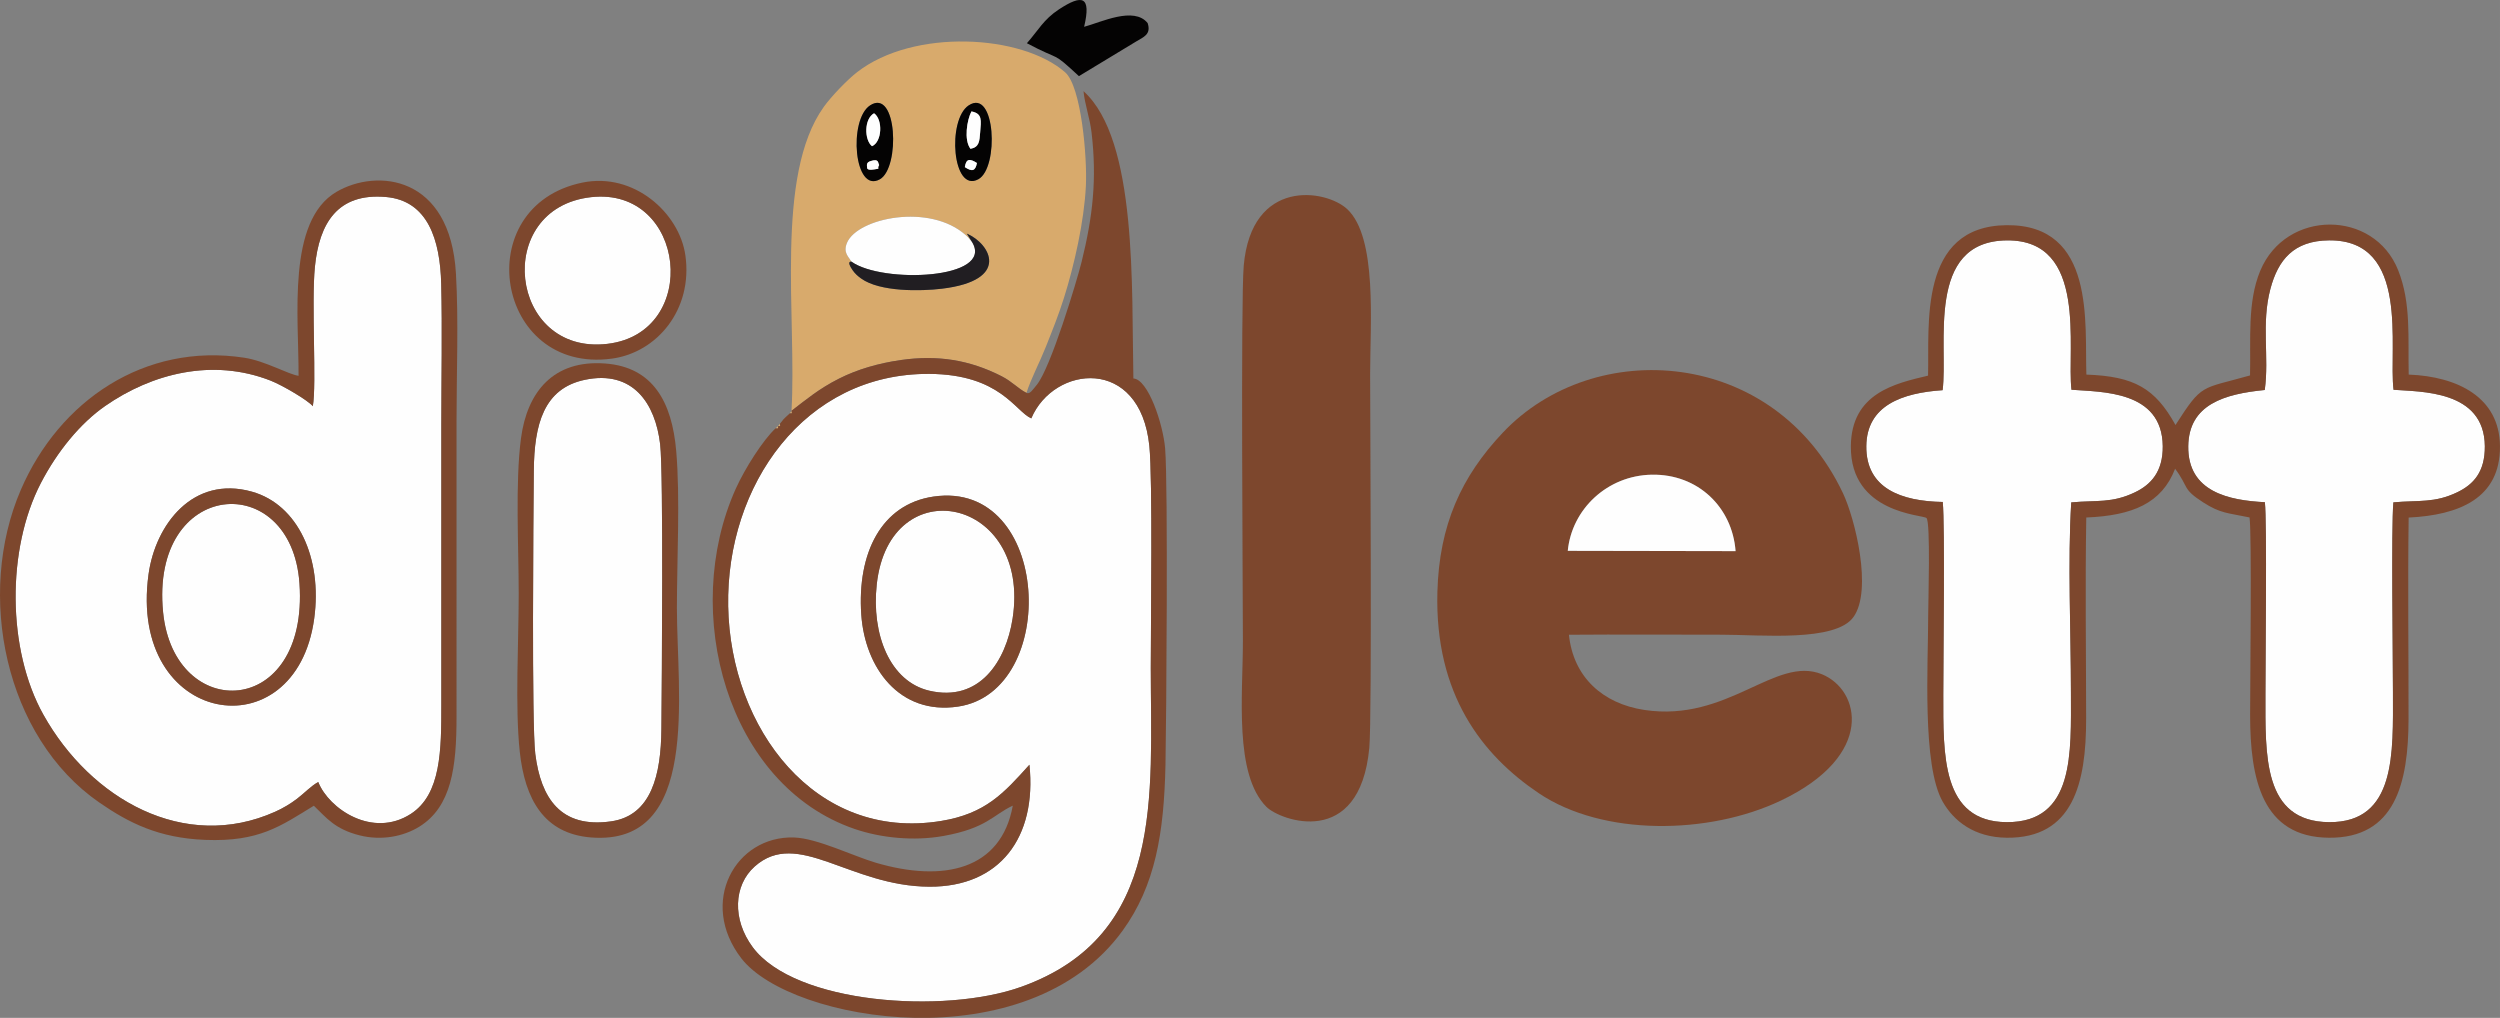
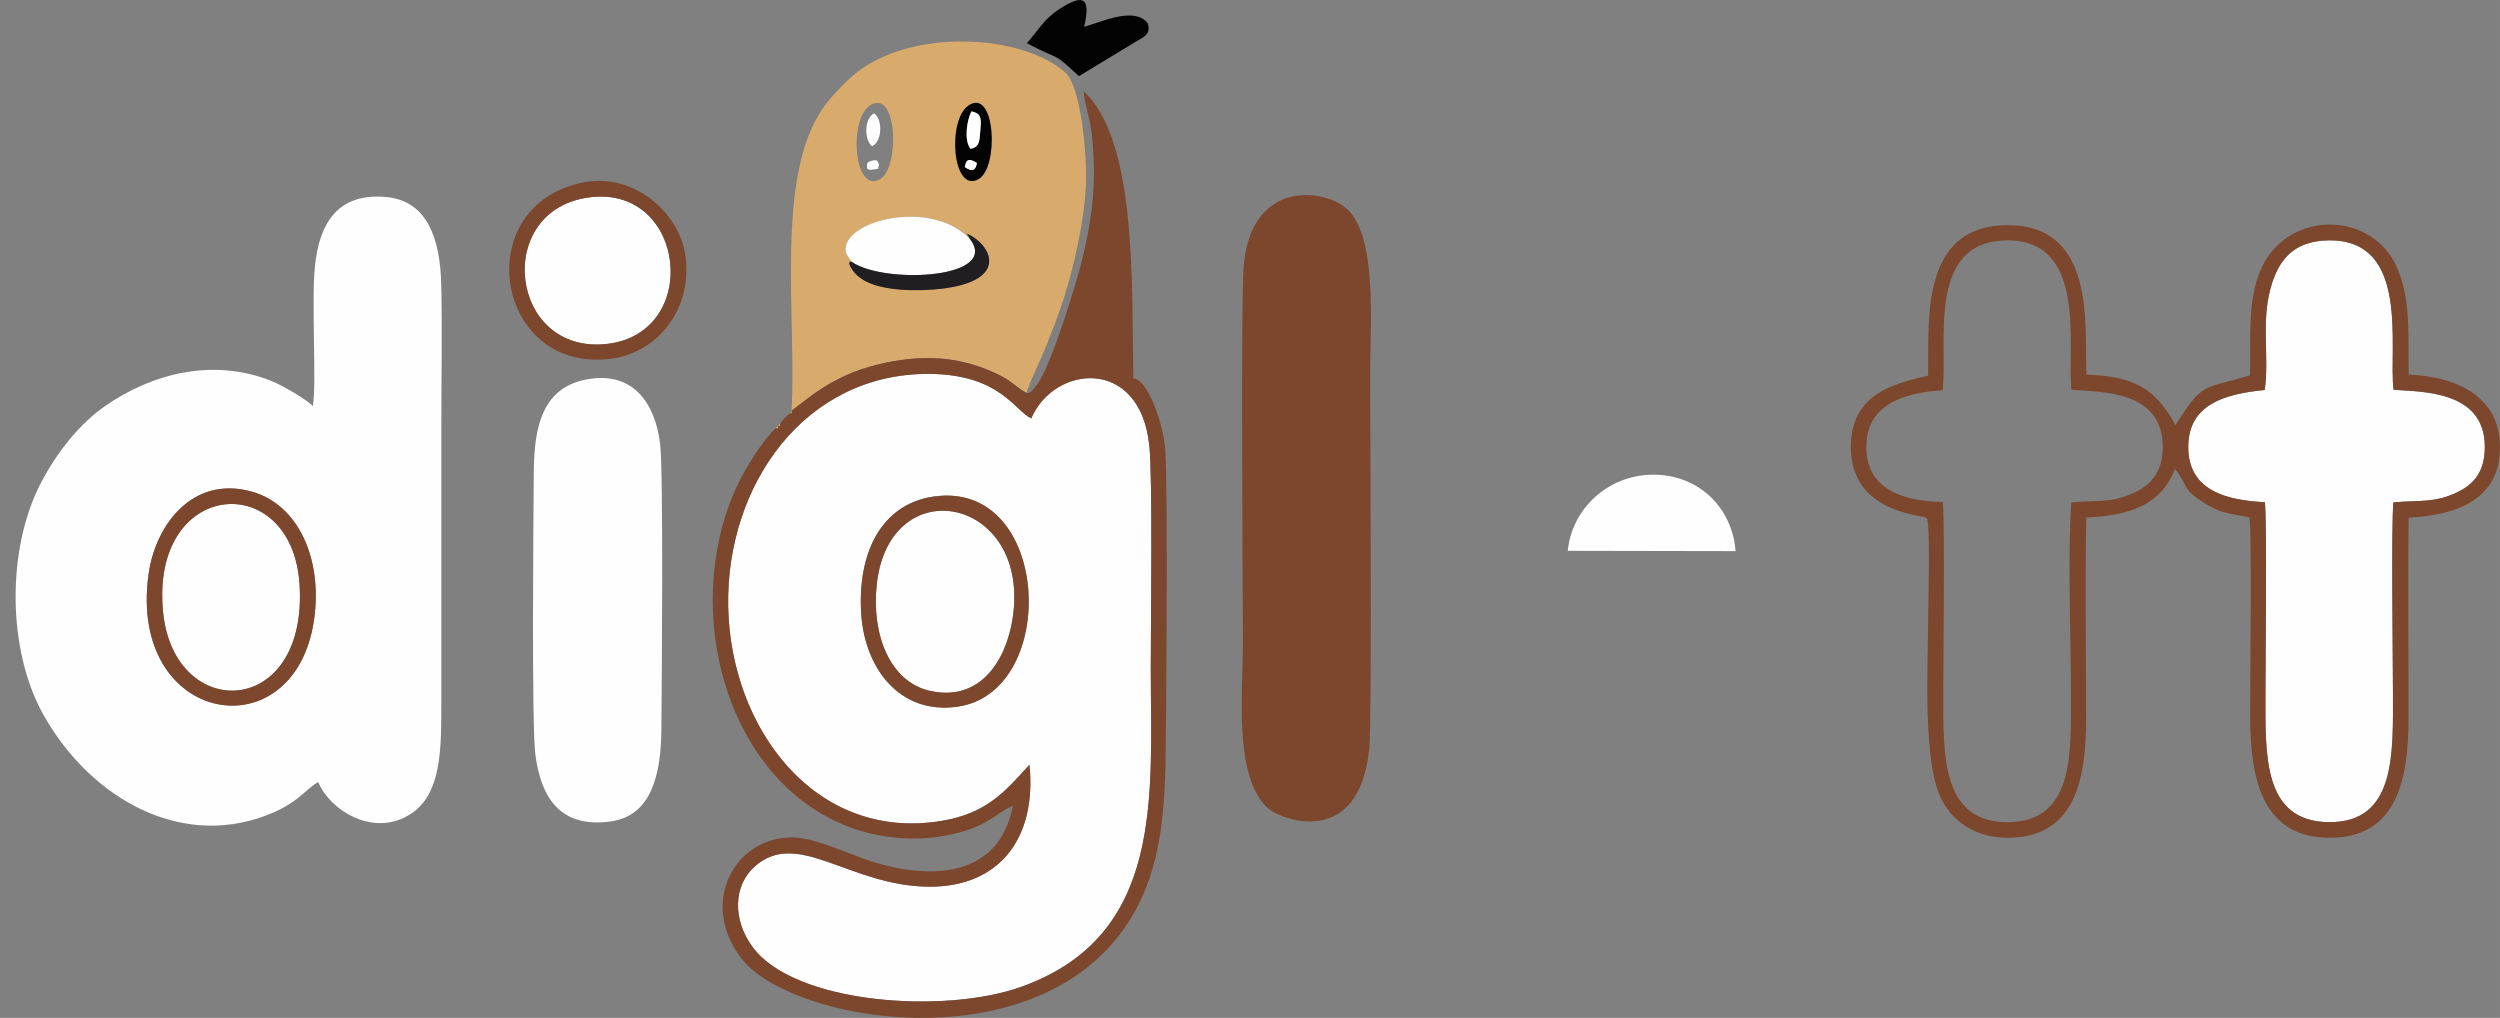
<svg xmlns="http://www.w3.org/2000/svg" xml:space="preserve" width="294.382mm" height="119.858mm" style="shape-rendering:geometricPrecision; text-rendering:geometricPrecision; image-rendering:optimizeQuality; fill-rule:evenodd; clip-rule:evenodd" viewBox="0 0 25693.29 10461.1">
  <rect x="0" y="0" width="25693.29" height="10461.1" fill="#808080" stroke="none" />
  <defs>
    <style type="text/css"> .fil3 {fill:#040303} .fil4 {fill:#211E22} .fil1 {fill:#7D472D} .fil2 {fill:#D8AA6C} .fil0 {fill:#FEFEFE} </style>
  </defs>
  <g id="Layer_x0020_1">
    <g id="_2260085005376">
      <path class="fil0" d="M9593.35 5103.59c1210.78,-177.31 1303.6,2001.89 252.84,2158.21 -602.79,89.67 -957.31,-399.55 -994.65,-946.09 -43.07,-630.39 205.36,-1133.56 741.81,-1212.12zm986.51 2755.7c77.08,748.7 -305.2,1256.43 -1027.43,1253.6 -820.28,-3.2 -1353.78,-602.28 -1796.4,-207.41 -217.25,193.82 -231.9,543.17 -20.55,828.54 434.08,586.15 1968.49,689.94 2756.34,409.39 1483.57,-528.29 1335.03,-1972.36 1335.03,-3280.12 0,-458.06 20.2,-1939.01 -14.61,-2280.16 -94.43,-925.55 -981.25,-831.43 -1213.29,-283.24 -166.27,-72.86 -318.89,-452.27 -1046.48,-457.32 -1285.45,-8.93 -2090.82,1146.42 -2068.67,2388.07 22.33,1253.11 892.46,2418.3 2187.42,2206.84 458.62,-74.89 646.21,-286.85 908.65,-578.19z" />
      <path class="fil0" d="M3229.11 6357.13c-189.67,1387.57 -1918.15,1104.98 -1702.43,-456.05 70.06,-506.97 454.6,-1019 1062.7,-848.04 473.03,132.99 724.56,683.49 639.73,1304.08zm-14.17 -2182.49c-50.13,-61.12 -312.98,-215.49 -433.54,-262.74 -597.19,-234.06 -1218.64,-73.71 -1699.38,259.71 -256.83,178.1 -493.05,467.2 -662.15,792.81 -352.19,678.15 -348.03,1711.34 25.76,2380.29 486.15,870.02 1450.36,1415.04 2382.28,997.8 82.58,-36.97 159.6,-83.53 224.82,-133.41 78.99,-60.42 144.15,-132.27 218.1,-171.97 108.81,276.25 558.77,580.36 950.52,328.07 313.04,-201.61 314.28,-660.33 314.25,-1122.29 -0.08,-963.1 -0.01,-1926.2 -0.01,-2889.3 0,-474.84 10.34,-961.27 -1.18,-1434.69 -11.05,-454.25 -137.09,-857.6 -569.65,-894.56 -495.23,-42.3 -683.75,268.08 -728.61,718.58 -36.85,369.99 18.98,1210.54 -21.22,1431.7z" />
-       <path class="fil1" d="M16112.54 5660.95c41.47,-427.44 405.05,-774.06 863.23,-782.27 476.57,-8.55 827.89,336.35 861.25,785.47l-1724.48 -3.19zm11.84 862.65c522.31,-4.31 1046.22,-0.53 1568.71,-0.53 403.18,0 1169.27,77.45 1355.36,-181.33 198.93,-276.64 15.83,-1012.43 -108.04,-1273.95 -707.39,-1493.31 -2556.68,-1614.96 -3495.46,-621.32 -426.53,451.47 -653.68,949.3 -672.38,1636.5 -28.73,1055.58 462.03,1678.91 1041.57,2068.96 660.46,444.49 1746.64,427.97 2485.5,77.27 979.34,-464.85 818.74,-1139.59 424.44,-1299.9 -477.23,-194.04 -964.85,496.68 -1824.41,367.07 -427.06,-64.39 -730.48,-336.94 -775.29,-772.76z" />
      <path class="fil0" d="M24597.41 5162.87c262.58,-23.55 422.98,8.66 655.99,-103.32 167.87,-80.66 286.11,-208.79 284,-473.79 -4.61,-578.96 -663.46,-557.69 -938.12,-579.91 -52.95,-430.45 176.41,-1543.72 -663.73,-1535.59 -361.9,3.5 -522.47,199.54 -602.04,499.72 -95.02,358.41 -10.6,694.54 -57.7,1038.13 -412.92,40.74 -780.78,147 -786.27,577.36 -6.03,472.35 421.06,557.01 787.39,575.85 22.66,198.51 5.82,1646.88 5.82,1976.14 -0.01,622.76 -27.59,1306.09 652.72,1312.07 694.8,6.12 657.59,-717.89 657.59,-1333.16 0,-374.71 -18.6,-1687.7 4.36,-1953.5z" />
-       <path class="fil0" d="M21286.78 5163.3c265.25,-24.41 416.54,10.29 655.14,-103.71 164.3,-78.52 287.99,-212.57 285.35,-474.01 -5.82,-574.62 -631.07,-555.63 -938.19,-580.07 -49.48,-424.73 174.74,-1543.34 -664.53,-1534.97 -838.99,8.37 -600.26,1076.04 -659.68,1539.59 -414.14,27.9 -780.28,155.33 -784.05,575.32 -3.92,436.71 361.98,565.92 785.6,573.47 23.55,245.24 5.5,1614.76 5.5,1978.54 0,615.97 -20.22,1309.07 652.53,1312.1 700.65,3.15 659.04,-716.45 659.04,-1333.18 0,-620.95 -34.21,-1344.81 3.3,-1953.07z" />
      <path class="fil1" d="M14072.88 7685.8c28.85,-307.33 8.4,-3441.36 8.4,-3838.35 0,-520.91 76.1,-1408.51 -236.03,-1698.65 -219.46,-204 -983.54,-322.12 -1063.12,582.45 -31.55,358.52 -8.53,3411.54 -8.53,3857.89 0,553.28 -92.3,1368.21 242.22,1703.58 137.66,138.01 958.48,443.22 1057.05,-606.91z" />
      <path class="fil2" d="M8750.94 2689.33c-31.43,-52.35 -88.38,-93.82 -45.81,-194.64 107.83,-255.42 850.53,-410.54 1221.59,-76.88 33.89,30.48 12.31,11.7 32.52,33.61l31.89 37.36 -54.95 -88.01c245.21,105.01 451.51,479.82 -253.34,566.07 -221.39,27.09 -640.45,33.8 -832.32,-104.36 -34.99,-25.2 -61.65,-47.95 -87.67,-85.23 -70.22,-100.62 -12.14,-87.79 -11.9,-87.92zm1204.26 -1606.07c276.28,-183.23 313.95,641.83 99.76,758.8 -267.64,146.15 -322.43,-611.13 -99.76,-758.8zm-1012.91 -0.38c277.87,-181.52 310.94,640.57 100.56,759.57 -266.56,150.79 -324.95,-612.99 -100.56,-759.57zm-807.9 3139.08l-16.92 25.77 -21.83 20.07 -21.9 19.99 -21.19 21.11 -18.67 23.59 -18.73 22.71 -18.51 24.03 -26.09 23.02c33.14,0 25.44,8.7 26.09,-23.02 28.85,-1.23 21.61,5.89 18.51,-24.03l18.73 -22.71 18.67 -23.59 21.19 -21.11 21.9 -19.99 21.83 -20.07c30.22,-0.98 22.47,5.98 16.92,-25.77 149.62,-114.17 279.89,-225.62 490.59,-331.85 186.72,-94.14 401.86,-156.79 633.1,-189.99 378.69,-54.37 707.68,-0.84 1034.95,165.8 110.41,56.22 170.6,128.66 256.46,171.68 42.39,-136.84 136.93,-316.85 198.19,-471.39 67.92,-171.34 131.99,-329.36 188.13,-508.31 104.49,-333.1 206.46,-780.74 224.25,-1149.53 14.06,-291.35 -47,-1018.88 -212.73,-1164.69 -445.12,-391.63 -1558.57,-452.89 -2138.65,-2.01 -102.18,79.41 -264.87,249.02 -341.13,354.97 -509.46,707.89 -276.94,2178.63 -333.16,3125.32z" />
      <path class="fil0" d="M6010.81 3903.34c-422.32,88.44 -520.54,457.22 -524.65,934.48 -3.97,461.68 -22.92,2610.33 15.31,2911.79 57.15,450.78 258.79,766.3 779.57,691.69 417.11,-59.76 512.13,-485.78 516.25,-945.32 4.13,-460.95 22.14,-2630.78 -12.68,-2929.76 -49,-420.73 -280.17,-766.27 -773.8,-662.88z" />
      <path class="fil1" d="M10579.86 7859.29c-262.44,291.34 -450.04,503.29 -908.65,578.19 -1294.96,211.47 -2165.08,-953.72 -2187.42,-2206.84 -22.14,-1241.65 783.22,-2397 2068.67,-2388.07 727.59,5.05 880.21,384.46 1046.48,457.32 232.04,-548.19 1118.86,-642.31 1213.29,283.24 34.81,341.15 14.61,1822.1 14.61,2280.16 0,1307.76 148.55,2751.83 -1335.03,3280.12 -787.85,280.55 -2322.26,176.76 -2756.34,-409.39 -211.35,-285.37 -196.7,-634.72 20.55,-828.54 442.62,-394.87 976.12,204.21 1796.4,207.41 722.23,2.83 1104.5,-504.9 1027.43,-1253.6zm-30.38 -3821.69c-85.86,-43.02 -146.05,-115.46 -256.46,-171.68 -327.27,-166.64 -656.26,-220.18 -1034.95,-165.8 -231.25,33.2 -446.39,95.85 -633.1,189.99 -210.7,106.24 -340.96,217.68 -490.59,331.85 5.55,31.75 13.29,24.8 -16.92,25.77l-21.83 20.07 -21.9 19.99 -21.19 21.11 -18.67 23.59 -18.73 22.71c3.1,29.92 10.33,22.8 -18.51,24.03 -0.65,31.73 7.05,23.02 -26.09,23.02 -128.16,119.48 -314.18,410.73 -408.05,618.95 -571.87,1268.51 -91.02,3048.62 1220.04,3498.05 272.73,93.48 611.44,126.82 914.03,72.22 446.64,-80.6 505.07,-214.8 712.24,-311.69 -119.37,661.65 -713.67,790.32 -1405.28,587.48 -232.32,-68.12 -604.04,-252.22 -842.31,-260.15 -602.97,-20.09 -986.72,667.8 -541.02,1243.44 506.92,654.69 2936.95,1066.56 3916.83,-285.37 335.24,-462.52 426.56,-998.47 441.08,-1710.68 8.31,-407.01 27.58,-2870.38 -3.59,-3244.56 -21.02,-252.27 -174.61,-712.34 -326.4,-720.42 -19.88,-922.81 44.35,-2452.32 -512.72,-2952.83 13.57,137.61 65.17,275.26 82.68,423.95 56.45,479.52 12.97,865.32 -101.74,1329.26 -47.49,192.09 -319.39,1098.37 -463.35,1268.07 -39.69,46.81 -69.13,97.36 -103.51,79.62z" />
      <path class="fil1" d="M24597.41 5162.87c-22.95,265.8 -4.36,1578.79 -4.36,1953.5 0,615.26 37.21,1339.28 -657.59,1333.16 -680.31,-5.98 -652.73,-689.31 -652.72,-1312.07 0,-329.26 16.84,-1777.63 -5.82,-1976.14 -366.33,-18.83 -793.42,-103.5 -787.39,-575.85 5.49,-430.35 373.34,-536.62 786.27,-577.36 47.1,-343.59 -37.32,-679.72 57.7,-1038.13 79.57,-300.19 240.14,-496.22 602.04,-499.72 840.14,-8.13 610.78,1105.14 663.73,1535.59 274.67,22.21 933.52,0.94 938.12,579.91 2.11,265 -116.12,393.13 -284,473.79 -233.01,111.98 -393.41,79.77 -655.99,103.32zm-3310.63 0.43c-37.51,608.26 -3.3,1332.13 -3.3,1953.07 0,616.73 41.61,1336.33 -659.04,1333.18 -672.75,-3.03 -652.53,-696.13 -652.53,-1312.1 0,-363.78 18.05,-1733.3 -5.5,-1978.54 -423.62,-7.56 -789.52,-136.77 -785.6,-573.47 3.77,-419.99 369.91,-547.42 784.05,-575.32 59.42,-463.55 -179.31,-1531.22 659.68,-1539.59 839.27,-8.37 615.05,1110.24 664.53,1534.97 307.13,24.44 932.37,5.45 938.19,580.07 2.64,261.44 -121.05,395.5 -285.35,474.01 -238.6,114 -389.89,79.3 -655.14,103.71zm-1471.49 -1302.78c-338.79,80.64 -788.35,179.04 -793.4,725.09 -6.38,691.81 739.27,702.93 777.23,738.34 43.25,40.33 17.72,870.27 17.72,991.01 0,515.66 -64.81,1549.14 148.98,1924.33 114.65,201.2 327,367.3 658.64,370.41 680.64,6.41 815.85,-559.01 815.49,-1219.15 -0.39,-688.34 -10.15,-1384.6 1.42,-2072.02 474.99,-19.4 776.04,-145.93 912.99,-500.79 145.6,194.47 68.85,203.96 287.8,344.82 180.09,115.86 252.23,108.15 477.14,155.42 24.54,169.84 5.9,1721.32 5.97,2030.38 0.13,657.96 122.53,1256.09 810.38,1261.39 678.74,5.22 816.55,-558.39 817.75,-1219.2 1.26,-689.16 -8.6,-1382.85 1.22,-2071.34 518.41,-25.08 942.79,-197.67 938.61,-733.75 -3.88,-499.71 -431.99,-716.08 -938.13,-735.74 -8.47,-382.92 26.41,-732.55 -108.13,-1072.17 -248.12,-626.3 -1153.88,-627.45 -1417.46,5.31 -134.6,323.13 -96.18,706.99 -105.07,1075.62 -507.95,144.11 -487.85,76.26 -766.12,509.52 -209.29,-377.25 -423.08,-500.76 -915.85,-518.13 -18.42,-523 96.43,-1543.66 -818.3,-1535.61 -914.29,8.06 -794,1035.51 -808.89,1546.27z" />
-       <path class="fil1" d="M3214.94 4174.64c40.2,-221.16 -15.63,-1061.71 21.22,-1431.7 44.86,-450.5 233.38,-760.88 728.61,-718.58 432.56,36.95 558.6,440.3 569.65,894.56 11.52,473.42 1.18,959.85 1.18,1434.69 0,963.1 -0.07,1926.2 0.01,2889.3 0.03,461.96 -1.2,920.68 -314.25,1122.29 -391.75,252.29 -841.71,-51.82 -950.52,-328.07 -73.95,39.69 -139.11,111.54 -218.1,171.97 -65.22,49.89 -142.24,96.44 -224.82,133.41 -931.93,417.25 -1896.13,-127.78 -2382.28,-997.8 -373.8,-668.96 -377.95,-1702.15 -25.76,-2380.29 169.1,-325.61 405.32,-614.71 662.15,-792.81 480.74,-333.41 1102.19,-493.77 1699.38,-259.71 120.56,47.25 383.41,201.62 433.54,262.74zm-146.54 -312.52c-102.08,-12.64 -341.91,-152.71 -557.69,-185.69 -1023.82,-156.49 -1900.99,441.13 -2296.31,1356.77 -463.9,1074.51 -165.72,2541.88 805.04,3213.8 306.9,212.41 614.05,365.74 1088.41,384.7 556.25,22.22 776.76,-142.9 1117.62,-350.92 129.54,123.91 215.31,240.71 471.5,304.82 224.61,56.22 450.6,10.91 612.62,-89.71 332.13,-206.28 382.33,-615.98 382.23,-1126.39 -0.21,-1012.32 -0.03,-2024.65 -0.03,-3036.97 0,-490.59 22.01,-1039.2 -5.86,-1520.51 -58.56,-1011.09 -812.82,-1082.89 -1227.46,-840.59 -512.39,299.4 -387,1287.05 -390.08,1890.7z" />
      <path class="fil0" d="M1676.31 6293.87c114.01,1136.82 1496.35,1095.05 1401.56,-296 -80.83,-1186.08 -1539.4,-1078.45 -1401.56,296z" />
      <path class="fil0" d="M10406.79 6357.13c193.34,-1250.56 -1264.71,-1544.17 -1395.92,-353.43 -57.07,517.88 135.69,999.16 537.87,1094.43 517.14,122.49 790.13,-301.72 858.05,-741.01z" />
      <path class="fil0" d="M6074.8 2026.22c-1014.73,113.14 -846.56,1626.57 166.8,1507.85 967.86,-113.4 810.42,-1616.81 -166.8,-1507.85z" />
-       <path class="fil1" d="M6010.81 3903.34c493.62,-103.39 724.8,242.16 773.8,662.88 34.82,298.97 16.81,2468.8 12.68,2929.76 -4.12,459.54 -99.14,885.56 -516.25,945.32 -520.78,74.61 -722.42,-240.92 -779.57,-691.69 -38.23,-301.45 -19.28,-2450.11 -15.31,-2911.79 4.11,-477.26 102.33,-846.04 524.65,-934.48zm-668.79 3824.64c52.3,481.19 245.24,840.83 733.74,879.04 1124.95,87.97 881.02,-1474.42 881.02,-2355.33 0,-498.3 34.62,-1136.33 -7.24,-1618.03 -43.27,-497.86 -235.58,-860.4 -728.39,-897.8 -535.72,-40.66 -803.38,294.41 -866.34,765.98 -61.05,457.33 -23.89,1119.78 -23.89,1602.22 0,484.14 -39.04,1162.52 11.1,1623.92z" />
      <path class="fil0" d="M16112.54 5660.95l1724.48 3.19c-33.36,-449.12 -384.68,-794.02 -861.25,-785.47 -458.18,8.21 -821.76,354.83 -863.23,782.27z" />
      <path class="fil1" d="M1676.31 6293.87c-137.84,-1374.45 1320.73,-1482.07 1401.56,-296 94.79,1391.05 -1287.55,1432.82 -1401.56,296zm1552.79 63.27c84.83,-620.6 -166.69,-1171.1 -639.73,-1304.08 -608.1,-170.96 -992.64,341.07 -1062.7,848.04 -215.73,1561.03 1512.76,1843.62 1702.43,456.05z" />
      <path class="fil1" d="M10406.79 6357.13c-67.91,439.28 -340.9,863.49 -858.05,741.01 -402.18,-95.27 -594.94,-576.56 -537.87,-1094.43 131.21,-1190.74 1589.26,-897.13 1395.92,353.43zm-813.45 -1253.54c-536.45,78.56 -784.88,581.73 -741.81,1212.12 37.34,546.54 391.86,1035.76 994.65,946.09 1050.77,-156.33 957.95,-2335.52 -252.84,-2158.21z" />
      <path class="fil1" d="M6074.8 2026.22c977.22,-108.97 1134.66,1394.44 166.8,1507.85 -1013.36,118.73 -1181.53,-1394.71 -166.8,-1507.85zm-88.81 -149.74c-1176.87,242.29 -895.31,1972.85 303.85,1809.09 462.06,-63.11 832.79,-503.15 754.06,-1060.93 -61.58,-436.28 -529.4,-856.96 -1057.92,-748.15z" />
      <path class="fil0" d="M8750.94 2689.33c317.83,227.85 1469.53,181.09 1240.19,-200.56l-31.89 -37.36c-20.21,-21.91 1.37,-3.13 -32.52,-33.61 -371.06,-333.66 -1113.76,-178.54 -1221.59,76.88 -42.57,100.82 14.38,142.29 45.81,194.64z" />
      <path class="fil3" d="M10553.63 444.21c361.75,192.81 246.45,70.62 534.66,338.21l588.92 -356.38c74.36,-45.18 156.77,-72.13 117.37,-189 -141.16,-174.78 -479.18,-7.76 -652.7,38.5 75.13,-318.14 -19.5,-335.91 -258.44,-179.51 -159.14,104.17 -214.27,218.18 -329.82,348.17z" />
      <path class="fil4" d="M9991.13 2488.77c229.34,381.65 -922.36,428.41 -1240.19,200.56 -0.24,0.13 -58.31,-12.7 11.9,87.92 26.02,37.28 52.68,60.03 87.67,85.23 191.86,138.16 610.93,131.45 832.32,104.36 704.85,-86.26 498.55,-461.06 253.34,-566.07l54.95 88.01z" />
-       <path class="fil3" d="M9035.4 1696.29c-29.67,44.93 27.03,32.28 -53.82,45.45 -77.39,12.6 -68.97,-18.26 -70.28,-18.88 -3.13,-31.87 -6.02,-53.62 34.43,-66.89 89.78,-29.43 75.15,17.23 89.66,40.32zm-73.49 -193.66c-80.38,-64.54 -82.72,-281.51 21.1,-338.59 92.52,64.84 83.02,294.03 -21.1,338.59zm-19.63 -419.75c-224.39,146.58 -166,910.36 100.56,759.57 210.38,-119 177.31,-941.09 -100.56,-759.57z" />
      <path class="fil3" d="M9915.89 1717.38c13.49,-86.71 48.79,-90.76 124.42,-42.18 -15.9,83.76 -50.29,92.19 -124.42,42.18zm58.33 -187.72c-70.4,-90.68 -35.93,-298.31 9.53,-384.55 114.8,21.58 99.24,92.19 89.96,212.64 -7.36,95.32 -9.08,153.92 -99.49,171.91zm-19.03 -446.4c-222.67,147.67 -167.88,904.95 99.76,758.8 214.19,-116.97 176.52,-942.04 -99.76,-758.8z" />
      <path class="fil0" d="M9974.22 1529.67c90.41,-18 92.13,-76.6 99.49,-171.91 9.29,-120.44 24.84,-191.06 -89.96,-212.64 -45.46,86.24 -79.93,293.87 -9.53,384.55z" />
      <path class="fil0" d="M8961.91 1502.63c104.11,-44.56 113.62,-273.75 21.1,-338.59 -103.82,57.08 -101.48,274.05 -21.1,338.59z" />
      <path class="fil0" d="M8981.58 1741.74c80.85,-13.17 24.14,-0.51 53.82,-45.45 -14.51,-23.09 0.12,-69.75 -89.66,-40.32 -40.45,13.27 -37.56,35.02 -34.43,66.89 1.31,0.62 -7.11,31.48 70.28,18.88z" />
      <path class="fil0" d="M10040.31 1675.2c-75.63,-48.58 -110.92,-44.53 -124.42,42.18 74.13,50.01 108.51,41.58 124.42,-42.18z" />
    </g>
  </g>
</svg>